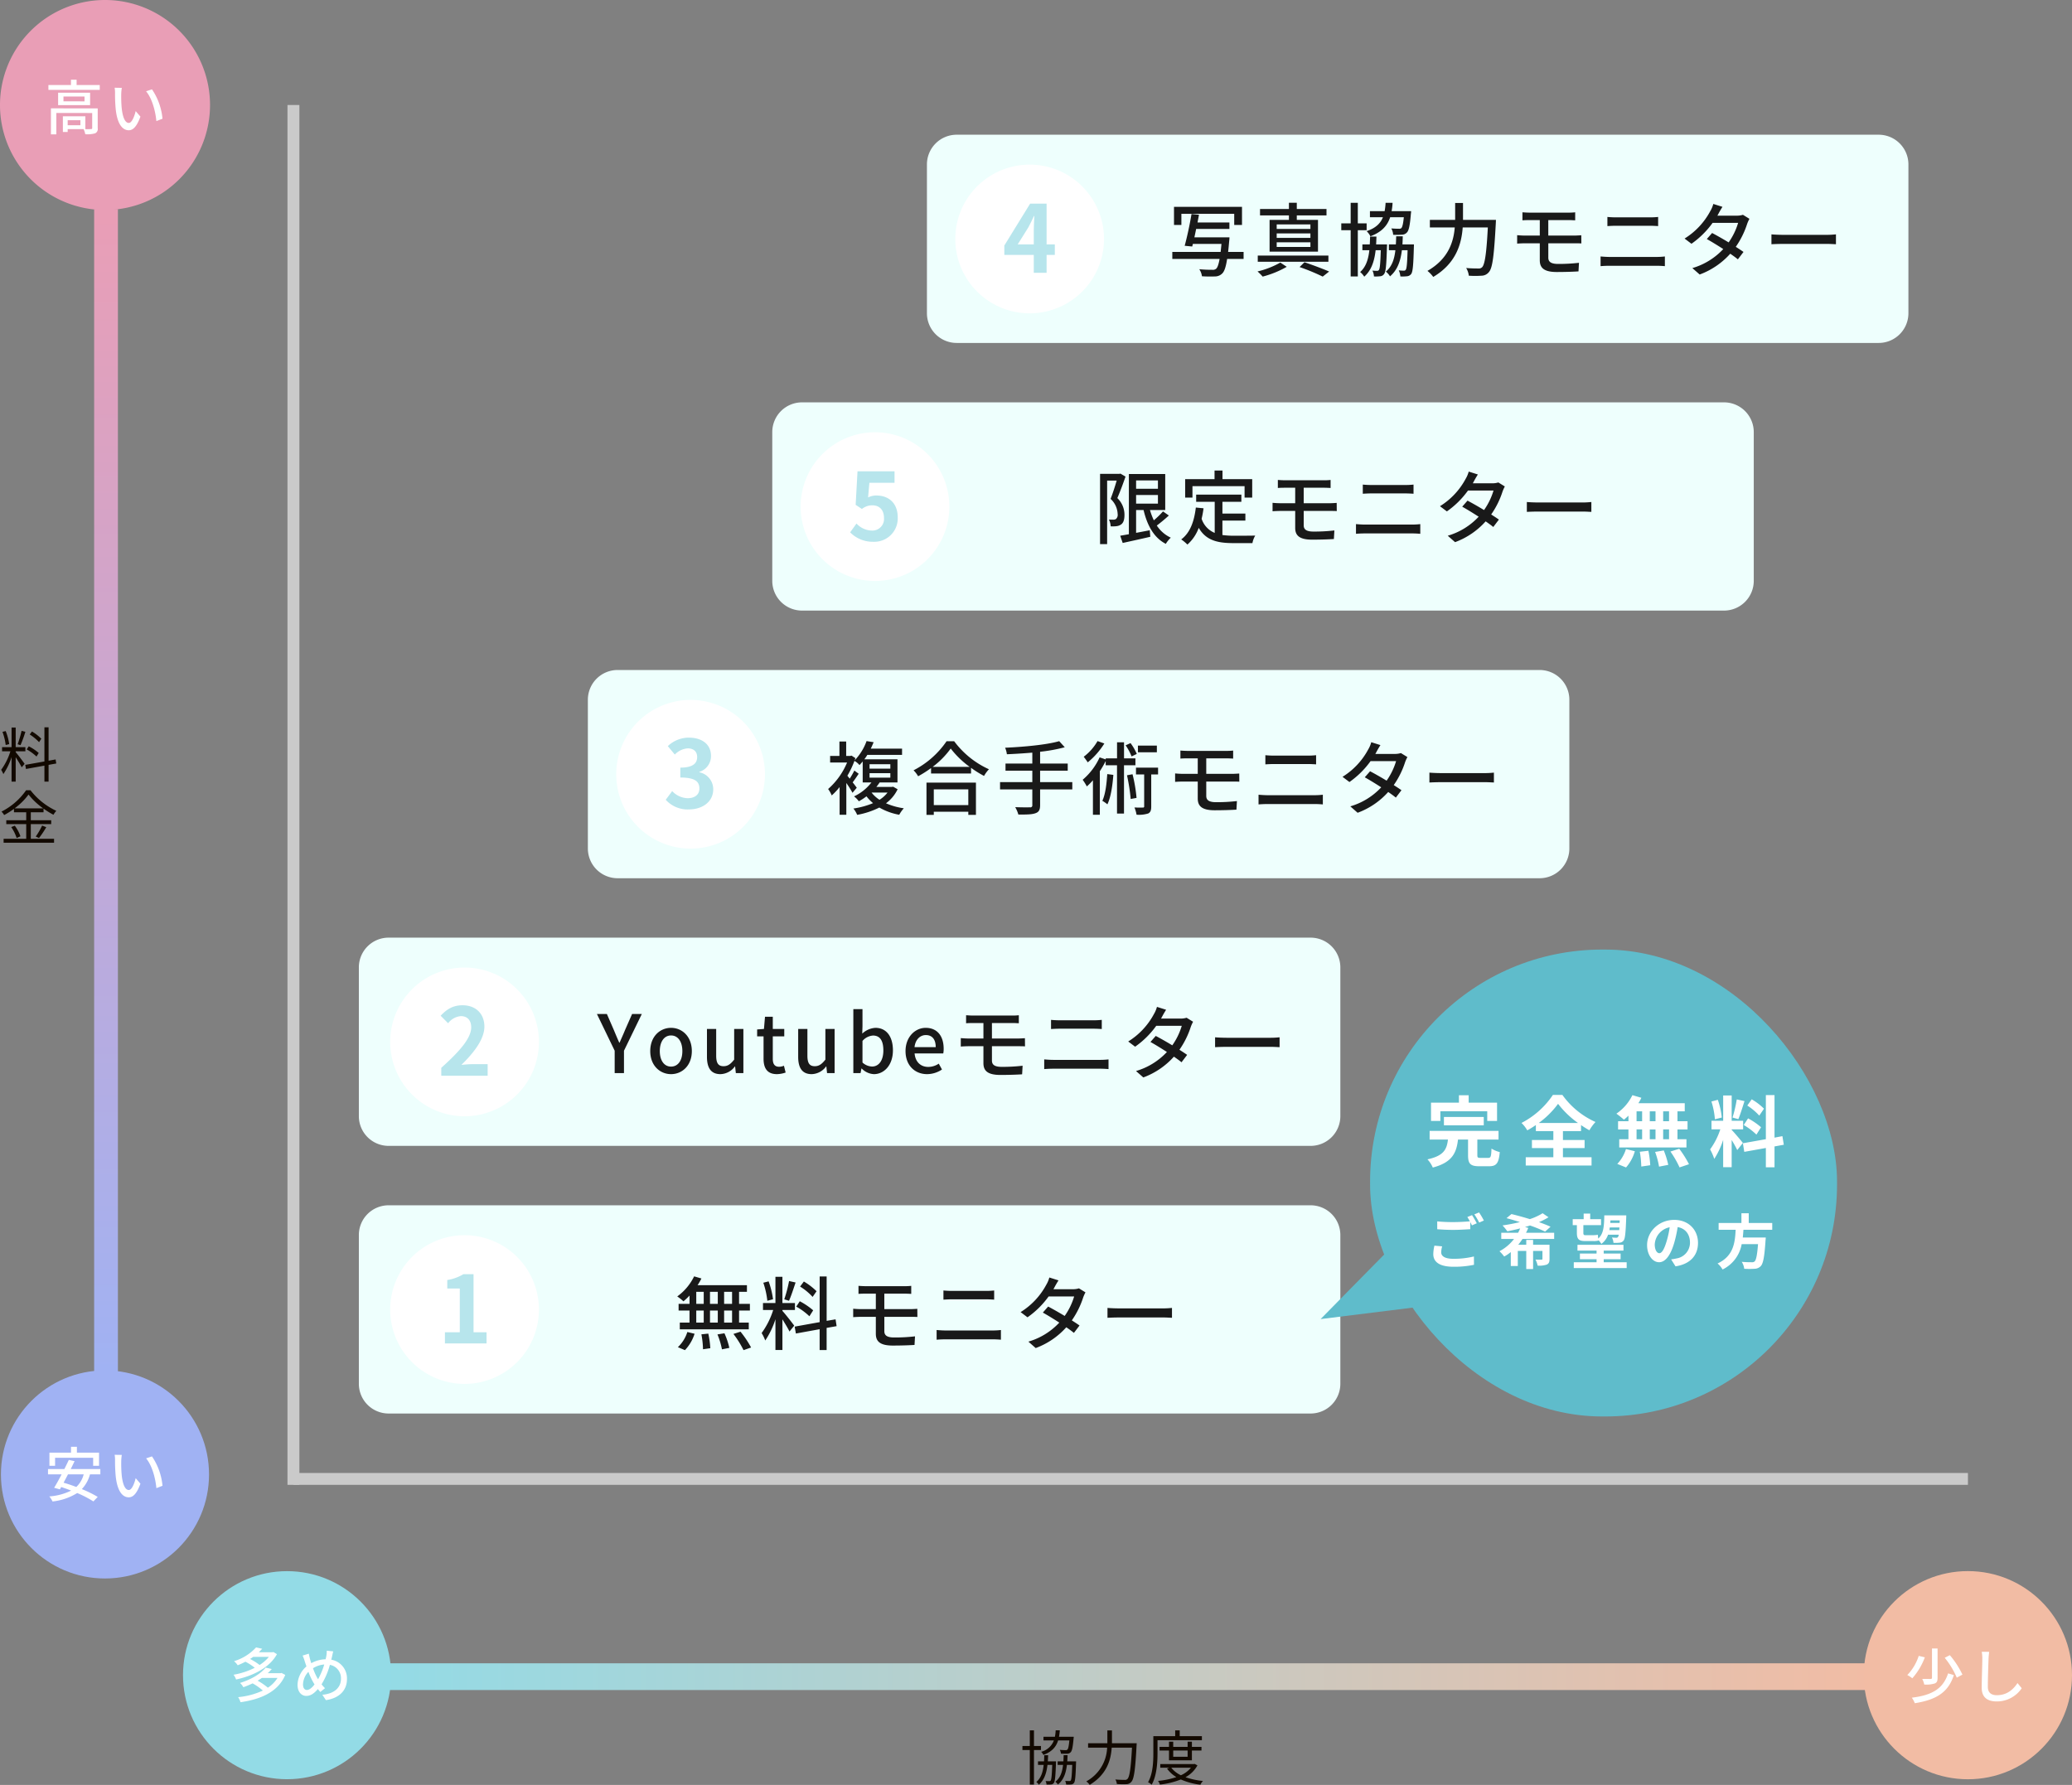
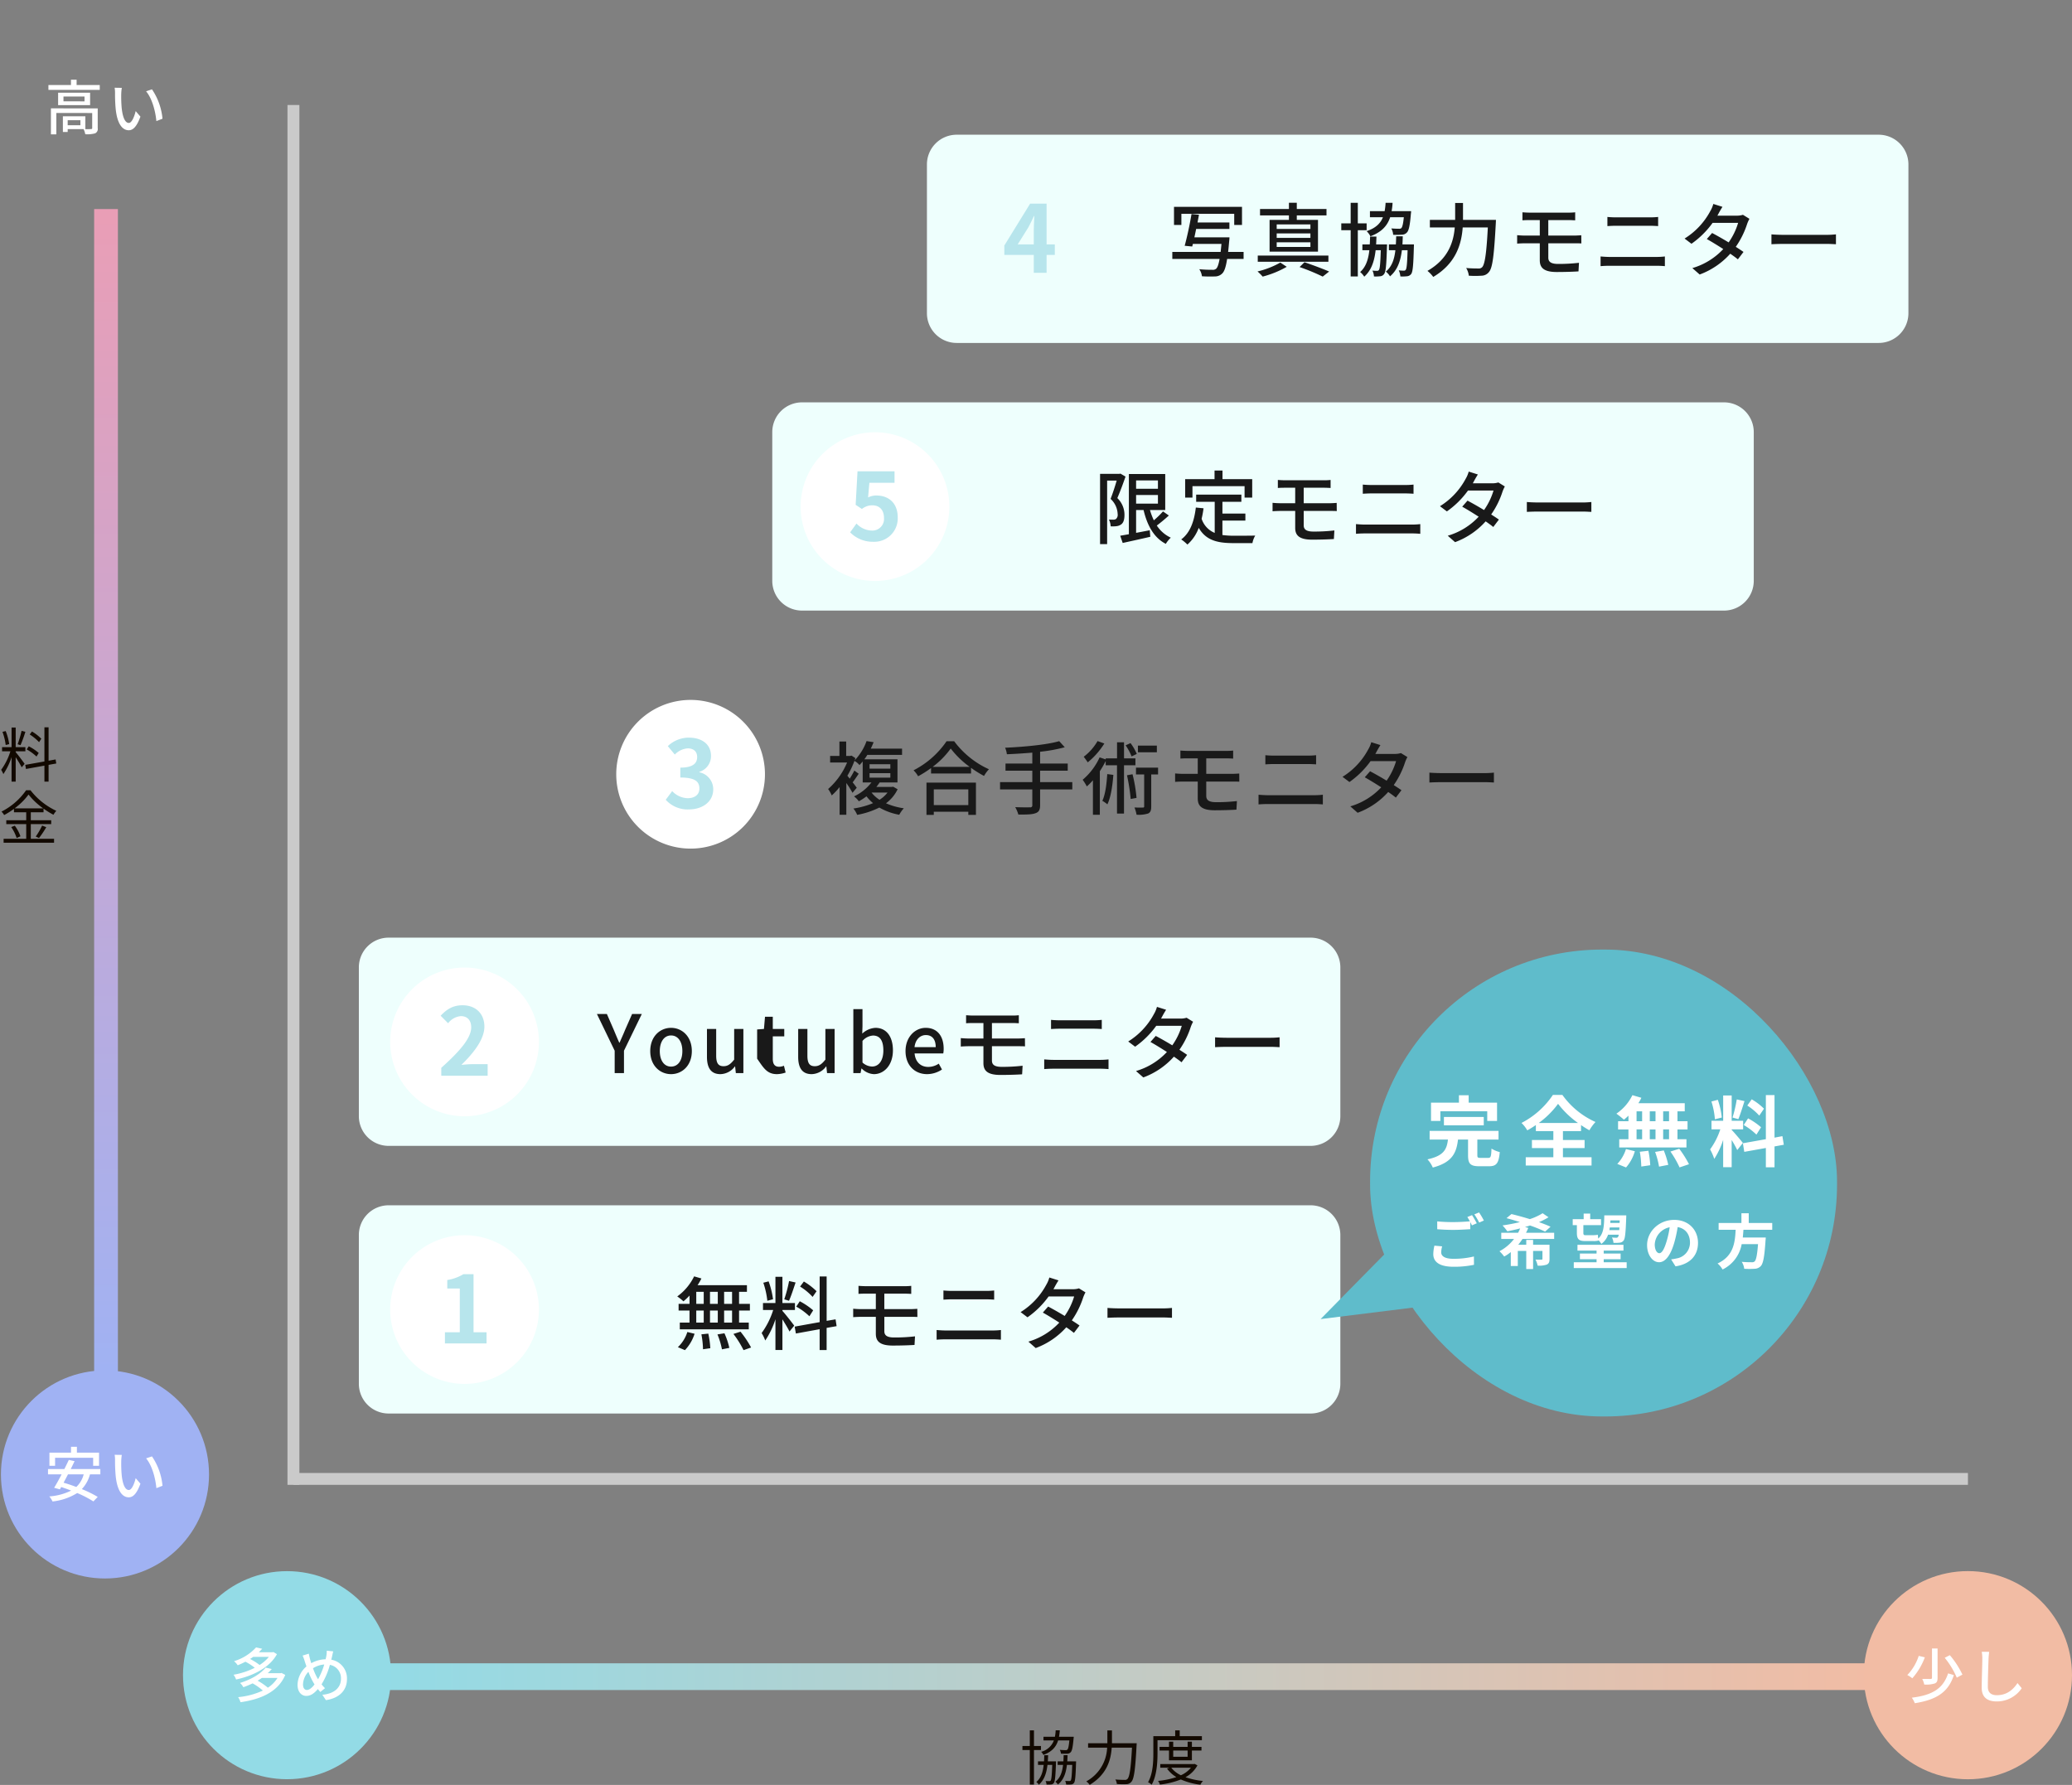
<svg xmlns="http://www.w3.org/2000/svg" id="sec01_chart.svg" width="696.656" height="600.22" viewBox="0 0 696.656 600.22">
  <rect x="0" y="0" width="696.656" height="600.22" fill="#808080" stroke="none" />
  <defs>
    <style>
      .cls-1 {
        fill: #cacaca;
      }

      .cls-1, .cls-10, .cls-11, .cls-13, .cls-14, .cls-2, .cls-3, .cls-5, .cls-6, .cls-9 {
        fill-rule: evenodd;
      }

      .cls-2 {
        fill: url(#linear-gradient);
      }

      .cls-3 {
        fill: #e99eb6;
      }

      .cls-4 {
        fill: #a0b2f3;
      }

      .cls-5 {
        fill: #fff;
      }

      .cls-6 {
        fill: url(#linear-gradient-2);
      }

      .cls-7 {
        fill: #f2bca4;
      }

      .cls-8 {
        fill: #93dbe6;
      }

      .cls-9 {
        fill: #eefffd;
      }

      .cls-10 {
        fill: #b7e5ec;
      }

      .cls-11 {
        fill: #191919;
      }

      .cls-12, .cls-13 {
        fill: #5fbccb;
      }

      .cls-14 {
        fill: #120900;
      }
    </style>
    <linearGradient id="linear-gradient" x1="64" y1="3144" x2="64" y2="2753" gradientUnits="userSpaceOnUse">
      <stop offset="0" stop-color="#a0b2f3" />
      <stop offset="0.994" stop-color="#e99eb6" />
      <stop offset="1" stop-color="#e99eb6" />
    </linearGradient>
    <linearGradient id="linear-gradient-2" x1="155.969" y1="3246.5" x2="663.969" y2="3246.5" gradientUnits="userSpaceOnUse">
      <stop offset="0" stop-color="#93dbe6" />
      <stop offset="0.994" stop-color="#f2bca4" />
      <stop offset="1" stop-color="#e99eb6" />
    </linearGradient>
  </defs>
  <path id="長方形_10" data-name="長方形 10" class="cls-1" d="M125,2718h4.009v464H125V2718Z" transform="translate(-28.344 -2682.69)" />
  <path id="長方形_10-2" data-name="長方形 10" class="cls-1" d="M690.011,3178.01v3.98h-563v-3.98h563Z" transform="translate(-28.344 -2682.69)" />
  <path id="長方形_9" data-name="長方形 9" class="cls-2" d="M60,2752.99h7.988V3144H60V2752.99Z" transform="translate(-28.344 -2682.69)" />
-   <path id="楕円形_4" data-name="楕円形 4" class="cls-3" d="M63.648,2682.69A35.31,35.31,0,1,1,28.342,2718,35.309,35.309,0,0,1,63.648,2682.69Z" transform="translate(-28.344 -2682.69)" />
  <circle id="楕円形_4_のコピー" data-name="楕円形 4 のコピー" class="cls-4" cx="35.297" cy="495.81" r="34.984" />
  <path id="高い" class="cls-5" d="M55.382,2724.81H51.1v-1.7h4.279v1.7Zm5.819-5.68H45.465v8.74h1.82v-7.18H59.341v5.06c0,0.26-.1.34-0.42,0.34a16.5,16.5,0,0,1-1.88.02v-4.32H49.484v5.28H51.1v-0.96h5.339a6.715,6.715,0,0,1,.58,1.72,9.965,9.965,0,0,0,3.3-.3,1.6,1.6,0,0,0,.88-1.76v-6.64Zm-4.439-2.36H49.684v-1.62h7.078v1.62Zm-8.878-2.9v4.18H58.642v-4.18H47.884Zm6.218-2.58v-1.79H52.2v1.79H44.625v1.62H61.881v-1.62H54.1Zm15.2,0.94-2.419-.04a9.959,9.959,0,0,1,.14,1.86,52.605,52.605,0,0,0,.22,5.3c0.54,5.22,2.379,7.14,4.379,7.14,1.46,0,2.679-1.18,3.939-4.58l-1.6-1.86c-0.44,1.82-1.3,3.98-2.3,3.98-1.32,0-2.12-2.08-2.419-5.2a44.01,44.01,0,0,1-.14-4.46A16.1,16.1,0,0,1,69.3,2712.23Zm10.138,0.5-1.98.66c2,2.36,3.139,6.62,3.459,10.02l2.06-.8A20.965,20.965,0,0,0,79.442,2712.73Z" transform="translate(-28.344 -2682.69)" />
  <path id="安い" class="cls-5" d="M46.864,3172.89h12.8v2.7h1.98v-4.42H54.2v-1.97h-1.98v1.97H44.965v4.42h1.9v-2.7Zm9.618,5.58A8.872,8.872,0,0,1,54,3182.71c-1.46-.56-2.919-1.04-4.279-1.44,0.48-.88.98-1.82,1.48-2.8h5.279Zm5.6,0v-1.78H52.123c0.46-.92.9-1.82,1.3-2.66l-1.94-.42c-0.44.94-.96,2-1.5,3.08h-5.5v1.78h4.579c-0.88,1.68-1.78,3.32-2.519,4.52l1.94,0.52,0.44-.78c1.08,0.36,2.219.76,3.339,1.2a19.838,19.838,0,0,1-7.338,1.96,7.559,7.559,0,0,1,1.08,1.7,19.7,19.7,0,0,0,8.3-2.84,36.25,36.25,0,0,1,5.439,2.82l1.46-1.52a38.056,38.056,0,0,0-5.339-2.62,11.749,11.749,0,0,0,2.739-4.96h3.479Zm7.223-6.54-2.419-.04a9.959,9.959,0,0,1,.14,1.86,52.605,52.605,0,0,0,.22,5.3c0.54,5.22,2.379,7.14,4.379,7.14,1.46,0,2.679-1.18,3.939-4.58l-1.6-1.86c-0.44,1.82-1.3,3.98-2.3,3.98-1.32,0-2.12-2.08-2.419-5.2a44.01,44.01,0,0,1-.14-4.46A16.1,16.1,0,0,1,69.3,3171.93Zm10.138,0.5-1.98.66c2,2.36,3.139,6.62,3.459,10.02l2.06-.8A20.965,20.965,0,0,0,79.442,3172.43Z" transform="translate(-28.344 -2682.69)" />
  <path id="長方形_9_のコピー" data-name="長方形 9 のコピー" class="cls-6" d="M663.984,3242v8.99h-508V3242h508Z" transform="translate(-28.344 -2682.69)" />
  <circle id="楕円形_4_のコピー_2" data-name="楕円形 4 のコピー 2" class="cls-7" cx="661.656" cy="563.31" r="35" />
  <circle id="楕円形_4_のコピー_3" data-name="楕円形 4 のコピー 3" class="cls-8" cx="96.516" cy="563.31" r="34.984" />
  <path id="多め" class="cls-5" d="M118.742,3239.85a12.939,12.939,0,0,1-3.119,2.72,18.937,18.937,0,0,0-3.2-2.02c0.36-.22.719-0.46,1.039-0.7h5.279Zm1.52-1.64-0.3.08h-4.6c0.4-.38.78-0.78,1.14-1.17l-2.06-.46a16.411,16.411,0,0,1-7.418,4.63,5.84,5.84,0,0,1,1.24,1.38c0.939-.38,1.8-0.78,2.6-1.2a18.906,18.906,0,0,1,3.139,2.04,25.558,25.558,0,0,1-7.138,2.34,5.877,5.877,0,0,1,.86,1.6c5.438-1.16,11.2-3.84,13.736-8.52Zm1.379,8.72a10.545,10.545,0,0,1-3.239,3.28,19.842,19.842,0,0,0-3.439-2.36c0.5-.3.96-0.6,1.42-0.92h5.258Zm1.38-1.68-0.32.08h-4.339a17.815,17.815,0,0,0,1.36-1.4l-2.06-.48c-1.539,1.9-4.479,3.88-8.618,5.16a5.489,5.489,0,0,1,1.12,1.44,32.438,32.438,0,0,0,3.119-1.3,20.1,20.1,0,0,1,3.44,2.42,25.233,25.233,0,0,1-8.318,2.22,5.51,5.51,0,0,1,.8,1.7c6.619-.94,12.6-3.36,15.057-9.18Zm12.082,1.82a20.065,20.065,0,0,1-1.519-3.4,8.083,8.083,0,0,1,3.779-1.26,24.485,24.485,0,0,1-2.08,4.96Zm-1,2.04c-0.82,1.06-1.72,1.86-2.58,1.86-0.82,0-1.3-.72-1.3-1.88a6.412,6.412,0,0,1,1.82-4.22,22.732,22.732,0,0,0,1.82,3.86Zm4.1-11.34a9.635,9.635,0,0,1-.12,1.68c-0.06.38-.16,0.78-0.26,1.2a10.283,10.283,0,0,0-4.819,1.32c-0.16-.48-0.3-0.96-0.42-1.38-0.14-.58-0.3-1.24-0.42-1.82l-2.079.64a12.338,12.338,0,0,1,.719,1.92c0.18,0.56.36,1.14,0.58,1.72a8.464,8.464,0,0,0-3,6.18c0,2.44,1.36,3.74,2.939,3.74,1.46,0,2.64-.84,3.9-2.3,0.26,0.34.54,0.66,0.82,0.98l1.58-1.28a10.508,10.508,0,0,1-1.16-1.3,24.961,24.961,0,0,0,2.8-6.54,4.545,4.545,0,0,1,3.719,4.7c0,2.8-2.039,4.98-6.258,5.36l1.2,1.8c4.179-.6,7.078-3.02,7.078-7.08a6.37,6.37,0,0,0-5.279-6.52c0.1-.36.18-0.72,0.26-1.06,0.1-.44.26-1.24,0.4-1.74Z" transform="translate(-28.344 -2682.69)" />
  <path id="少し" class="cls-5" d="M677.923,3237.02v9.83c0,0.32-.12.4-0.48,0.42-0.34,0-1.559,0-2.8-.02a7.454,7.454,0,0,1,.68,1.9,9.92,9.92,0,0,0,3.519-.36c0.74-.3.96-0.82,0.96-1.9v-9.87h-1.88Zm4.279,3.13a27.641,27.641,0,0,1,4.059,6.68l1.9-1.02a29.159,29.159,0,0,0-4.239-6.54Zm1.14,5.24c-1.68,5.18-5.379,7.34-12.2,8.18a7.6,7.6,0,0,1,1,1.86c7.238-1.16,11.257-3.64,13.136-9.46Zm-9.878-5.88a16.516,16.516,0,0,1-3.839,6.44,9.347,9.347,0,0,1,1.68,1.1,22.2,22.2,0,0,0,4.219-7.06Zm21.18-1.38a11.382,11.382,0,0,1,.2,2.28c0,1.92-.2,7.02-0.2,9.84,0,3.28,2.02,4.58,5.039,4.58a10.08,10.08,0,0,0,8.418-4.44l-1.42-1.74c-1.419,2.12-3.479,4.08-6.958,4.08-1.7,0-3.019-.72-3.019-2.8,0-2.76.16-7.32,0.24-9.52a22.136,22.136,0,0,1,.22-2.26Z" transform="translate(-28.344 -2682.69)" />
  <path id="長方形_11_のコピー" data-name="長方形 11 のコピー" class="cls-9" d="M159,3087.99H469a10,10,0,0,1,10,10v50.02a10,10,0,0,1-10,10H159a10,10,0,0,1-10-10v-50.02A10,10,0,0,1,159,3087.99Z" transform="translate(-28.344 -2682.69)" />
  <path id="長方形_8_のコピー_5" data-name="長方形 8 のコピー 5" class="cls-5" d="M184.54,3098.05a25,25,0,1,1-25,25A25,25,0,0,1,184.54,3098.05Z" transform="translate(-28.344 -2682.69)" />
  <path id="_1" data-name="1" class="cls-10" d="M177.941,3134.43h13.988v-3.74H187.56v-19.52h-3.426a15.124,15.124,0,0,1-5.407,1.95v2.86h4.212v14.71h-5v3.74Z" transform="translate(-28.344 -2682.69)" />
  <path id="無料モニター" class="cls-11" d="M274.482,3121.13H271.81v-4.05h2.672v4.05Zm0,6.31H271.81v-4.05h2.672v4.05Zm-12.038-4.05h2.51v4.05h-2.51v-4.05Zm7.234,0v4.05h-2.619v-4.05h2.619Zm-2.619-2.26v-4.05h2.619v4.05h-2.619Zm-4.615-4.05h2.51v4.05h-2.51v-4.05Zm-2.268,4.05h-3.671v2.26h3.671v4.05H256.91v2.27H280.1v-2.27h-3.266v-4.05h3.644v-2.26h-3.644v-4.05h2.645v-2.22h-16.6a19.1,19.1,0,0,0,1.3-2.26l-2.456-.71a18.061,18.061,0,0,1-5.669,6.75,16.8,16.8,0,0,1,2.079,1.65,24.382,24.382,0,0,0,2.051-1.94v2.78Zm-1.538,15.57a14.18,14.18,0,0,0,3.239-5.51l-2.43-.59a12.065,12.065,0,0,1-3.185,5.1Zm5.533-5.32a29.8,29.8,0,0,1,.54,5.02l2.456-.35a30,30,0,0,0-.674-4.91Zm5.4,0.03a26.413,26.413,0,0,1,1.511,5.02l2.484-.49a25.126,25.126,0,0,0-1.647-4.91Zm5.371-.16a33.672,33.672,0,0,1,3.4,5.45l2.538-.89a33.83,33.83,0,0,0-3.563-5.32Zm27.945-14.36a21.806,21.806,0,0,0-4.264-3.27l-1.269,1.7a19.581,19.581,0,0,1,4.211,3.48Zm-1.133,6.42a23.748,23.748,0,0,0-4.508-3.05l-1.188,1.81a20.585,20.585,0,0,1,4.427,3.24Zm-8.1-9.85a47.2,47.2,0,0,1-1.62,6.15l1.593,0.49c0.7-1.54,1.511-4.05,2.213-6.15Zm-5.4,6.13a27.9,27.9,0,0,0-1.484-6.02l-1.782.46a27.791,27.791,0,0,1,1.35,6.07Zm3.158,3.61h4.211v-2.34h-4.211v-8.83h-2.348v8.83h-4.184v2.34h3.428a26.56,26.56,0,0,1-3.887,7.75,13.542,13.542,0,0,1,1.215,2.51,27.989,27.989,0,0,0,3.428-7.15v10.34h2.348v-10.31c0.891,1.43,1.917,3.13,2.376,4.1l1.592-1.97c-0.566-.81-3.158-4.11-3.968-4.97v-0.3Zm18.221,5.43-0.351-2.29-3,.51v-14.93h-2.349v15.36l-8.4,1.51,0.405,2.32,7.99-1.45v7.01h2.349v-7.45Zm16.041-3.13h8.746c0.593,0,1.673,0,2.375.05l-0.027-2.75c-0.648.05-1.835,0.11-2.4,0.11h-8.692v-5.21H332.4c0.972,0,1.647.05,2.322,0.08v-2.7a19.308,19.308,0,0,1-2.322.11H319.5c-0.945,0-1.755-.06-2.511-0.11v2.7c0.756-.06,1.566-0.08,2.511-0.08h3.32v5.21h-4.886c-0.783,0-1.97-.06-2.726-0.14v2.84c0.783-.06,2-0.11,2.726-0.11h4.886v5.69c0,2.43,1.241,3.97,5.695,3.97,2.565,0,5.345-.08,7.315-0.21l0.162-2.89a58.254,58.254,0,0,1-7.018.38c-2.348,0-3.293-.68-3.293-2.11v-4.83Zm17.58,7.69c0.945-.08,2.051-0.13,3.05-0.13h15.872c0.756,0,1.808.05,2.7,0.13v-3.26a24.429,24.429,0,0,1-2.7.16H346.306c-1,0-2.078-.08-3.05-0.16v3.26Zm2.294-13.47c0.864-.05,1.917-0.11,2.889-0.11H359.8c0.917,0,2.051.06,2.807,0.11v-3.08a25.032,25.032,0,0,1-2.807.14H348.412c-0.891,0-1.971-.05-2.862-0.14v3.08Zm45.572-3.8a6.56,6.56,0,0,1-2.025.29h-6.559l0.324-.59c0.27-.54.864-1.57,1.377-2.38l-3.078-.97a9.55,9.55,0,0,1-1.025,2.43,24.341,24.341,0,0,1-8.638,9.21l2.321,1.75a29.671,29.671,0,0,0,7.1-7.02H389.5a22.379,22.379,0,0,1-3.185,6.56c-1.97-1.19-4.049-2.37-5.56-3.16l-1.782,2.03c1.458,0.81,3.536,2.08,5.534,3.37a23.015,23.015,0,0,1-10.393,6.4l2.457,2.16a25.714,25.714,0,0,0,10.284-6.99c1.026,0.7,1.916,1.35,2.564,1.89l1.89-2.49c-0.675-.48-1.593-1.08-2.592-1.72a28.974,28.974,0,0,0,3.833-7.75,12.987,12.987,0,0,1,.756-1.67Zm9.59,9.9c0.891-.05,2.483-0.11,4-0.11h14.684c1.188,0,2.4.09,3,.11v-3.32c-0.648.06-1.7,0.16-3.023,0.16H404.707c-1.458,0-3.131-.08-4-0.16v3.32Z" transform="translate(-28.344 -2682.69)" />
  <rect id="長方形_21" data-name="長方形 21" class="cls-12" x="460.656" y="319.31" width="157" height="157" rx="78" ry="78" />
  <path id="三角形_2" data-name="三角形 2" class="cls-13" d="M493.84,3104.44L520,3120.33l-47.634,5.92Z" transform="translate(-28.344 -2682.69)" />
  <path id="完全無料_ご希望の方" data-name="完全無料 ご希望の方" class="cls-5" d="M512.632,3056.37h15.756v3.25h3.3v-6.14h-9.543v-2.49h-3.276v2.49h-9.386v6.14h3.146v-3.25Zm14.586,4.73v-2.81h-13.39v2.81h13.39Zm-1.066,10.95c-0.936,0-1.092-.11-1.092-0.94v-5.22h7.125v-2.92H509.018v2.92h6.162c-0.39,3.22-1.326,5.46-6.89,6.65a9.672,9.672,0,0,1,1.794,2.76c6.526-1.72,7.956-4.94,8.476-9.41h3.38v5.27c0,2.81.728,3.7,3.744,3.7h3.328c2.471,0,3.251-.99,3.589-4.76a9.861,9.861,0,0,1-2.783-1.17c-0.1,2.68-.234,3.12-1.092,3.12h-2.574Zm19.552-11.73a29.825,29.825,0,0,0,6.5-6.45,31.1,31.1,0,0,0,6.708,6.45H545.7Zm8.138,8.43h7.28v-2.71h-7.28v-2.99h6.084v-2.03c0.936,0.65,1.873,1.23,2.809,1.75a15.118,15.118,0,0,1,2.054-2.79,27.394,27.394,0,0,1-11.129-9.1h-3.2a28.354,28.354,0,0,1-10.556,9.42,11.349,11.349,0,0,1,1.95,2.49,31.823,31.823,0,0,0,2.886-1.79v2.05h5.876v2.99h-7.2v2.71h7.2v3.09h-9.282v2.78h22.127v-2.78h-9.621v-3.09Zm35.672-9.03h-1.976v-3.32h1.976v3.32Zm0,6.06h-1.976v-3.3h1.976v3.3Zm-10.92-3.3h1.872v3.3h-1.872v-3.3Zm6.37,0v3.3H583.04v-3.3h1.924Zm-1.924-2.76v-3.32h1.924v3.32H583.04Zm-4.446-3.32h1.872v3.32h-1.872v-3.32Zm-2.73,3.32H572.38v2.76h3.484v3.3H572.77v2.76h22.6v-2.76h-3.017v-3.3h3.381v-2.76h-3.381v-3.32h2.445v-2.73h-15.6a13.847,13.847,0,0,0,1.014-1.83l-3.016-.88a15.992,15.992,0,0,1-5.382,6.22,28.946,28.946,0,0,1,2.522,2.02,16.859,16.859,0,0,0,1.534-1.35v1.87Zm-0.806,15.55a14.185,14.185,0,0,0,2.964-5.46l-2.99-.73a12.89,12.89,0,0,1-2.912,5Zm4.628-5.28a33.078,33.078,0,0,1,.494,4.97l3.016-.44a33.574,33.574,0,0,0-.624-4.86Zm5.148,0.06a27.529,27.529,0,0,1,1.326,4.94l3.094-.6a29.01,29.01,0,0,0-1.508-4.84Zm5.148-.13a33.227,33.227,0,0,1,3.068,5.33l3.173-1.07a35.4,35.4,0,0,0-3.277-5.2Zm31.46-14.41a19.68,19.68,0,0,0-4.134-3.15l-1.482,2.09a20.636,20.636,0,0,1,4.03,3.38ZM614.63,3061a22.027,22.027,0,0,1,4.264,3.22l1.56-2.47a23.023,23.023,0,0,0-4.368-2.99Zm-2.34-8.61a44.376,44.376,0,0,1-1.43,6.09l1.95,0.54c0.65-1.51,1.4-3.98,2.08-6.06Zm-5.044,6.09a26,26,0,0,0-1.326-5.96l-2.158.57a25.907,25.907,0,0,1,1.17,5.98Zm7.1,8.55c-0.546-.73-3.016-3.64-3.77-4.39v-0.19h3.848v-2.88h-3.848v-8.51h-2.86v8.51h-3.926v2.88h2.964a24.109,24.109,0,0,1-3.432,6.74,18.326,18.326,0,0,1,1.4,3.2,26.681,26.681,0,0,0,2.99-6.4v9.18h2.86v-9.13a35.449,35.449,0,0,1,1.872,3.38Zm13.755,0.6-0.468-2.89-2.653.5v-14.31h-2.912v14.83l-7.722,1.37,0.468,2.89,7.254-1.3v6.5h2.912v-7.02Zm-117.471,33.93a13.224,13.224,0,0,0-.38,2.86c0,2.72,2.261,4.24,6.8,4.24a31.6,31.6,0,0,0,6.881-.66l-0.02-2.8a28.1,28.1,0,0,1-6.961.78c-2.861,0-4.041-.92-4.041-2.18a8.15,8.15,0,0,1,.32-2Zm11.063-9.62a15.22,15.22,0,0,1,.86,1.44c-1.52.14-3.7,0.26-5.6,0.26a51.235,51.235,0,0,1-5.381-.24v2.64c1.6,0.12,3.32.22,5.4,0.22,1.88,0,4.341-.14,5.721-0.24v-2.38c0.2,0.4.4,0.78,0.56,1.1l1.62-.7c-0.38-.74-1.1-2-1.6-2.74Zm2.36-.9a21.325,21.325,0,0,1,1.621,2.76l1.58-.68a22.077,22.077,0,0,0-1.62-2.72Zm26.841,8.26v-2.08H541.43a17,17,0,0,0,.76-1.62l-1.1-.3c0.58-.16,1.14-0.34,1.68-0.52a51.452,51.452,0,0,1,5.081,2.06l1.82-1.64c-1.06-.5-2.4-1.02-3.88-1.54a25.13,25.13,0,0,0,3.2-1.64l-1.98-1.36a19.186,19.186,0,0,1-4.3,1.98c-2.141-.66-4.341-1.26-6.181-1.7l-1.661,1.38c1.4,0.36,2.941.82,4.5,1.32a58.935,58.935,0,0,1-5.841,1.12,16.693,16.693,0,0,1,1.62,1.98c1.381-.28,2.841-0.58,4.3-0.98a11.934,11.934,0,0,1-.68,1.46h-5.661v2.08h4.3a14.924,14.924,0,0,1-4.9,4.14,13.089,13.089,0,0,1,1.58,1.78,12.771,12.771,0,0,0,2.221-1.5v4.7h2.36v-5.08h2.841v6.1h2.3v-6.1h3.141v2.64c0,0.22-.1.3-0.36,0.3s-1.18,0-1.981-.04a7.555,7.555,0,0,1,.721,2.04,8.143,8.143,0,0,0,3.06-.34c0.74-.34.94-0.88,0.94-1.94v-4.74H543.81v-1.64h-2.3v1.64h-2.7a22.383,22.383,0,0,0,1.44-1.96h10.643Zm22.039-6.24-0.04.86h-3.14c0.02-.28.04-0.56,0.06-0.86h3.12Zm-3.481,3.28c0.06-.3.1-0.6,0.14-0.9h3.241q-0.03.48-.06,0.9H569.45Zm-10.922.88c0,2.08.58,2.8,2.781,2.8h2.7a6.43,6.43,0,0,0,1.781-.16l-0.02-.16a5.911,5.911,0,0,1,.98,1.28,6.372,6.372,0,0,0,2.26-3.1h3.581a1.67,1.67,0,0,1-.24.78,0.642,0.642,0,0,1-.56.24c-0.3,0-.84-0.02-1.48-0.08a4.533,4.533,0,0,1,.52,1.8,12.977,12.977,0,0,0,2.08-.06,1.837,1.837,0,0,0,1.34-.74c0.481-.64.681-2.52,0.861-7.6,0.02-.24.02-0.84,0.02-0.84H567.75c-0.08,3.58-.2,6.18-2.04,7.8-0.06-.44-0.1-0.92-0.14-1.28a7.894,7.894,0,0,1-1.621.14h-2.62c-0.5,0-.62-0.22-0.62-0.78v-2.6h5.941v-2h-3.641v-1.88h-2.2v1.88h-3.681v2h1.4v2.56Zm9.022,9.92v-1.02h5.681v-1.9H567.55v-1h6.641v-1.94H558.728v1.94h6.422v1h-5.6v1.9h5.6v1.02h-7.662v1.96h17.784v-1.96H567.55Zm18.7-3.04c-0.74,0-1.541-.98-1.541-2.98a6.211,6.211,0,0,1,5.022-5.74,31.791,31.791,0,0,1-1.061,4.8C587.869,3102.86,587.069,3104.1,586.249,3104.1Zm5.441,4.42c5-.76,7.562-3.72,7.562-7.88,0-4.32-3.1-7.74-8-7.74-5.141,0-9.122,3.92-9.122,8.48,0,3.34,1.86,5.76,4.041,5.76,2.16,0,3.881-2.44,5.061-6.44a43.042,43.042,0,0,0,1.18-5.38c2.661,0.46,4.141,2.5,4.141,5.24a5.362,5.362,0,0,1-4.5,5.3c-0.52.12-1.08,0.22-1.84,0.32Zm32.522-12.3v-2.28h-7.9v-3.26h-2.46v3.26h-7.662v2.28h5.721c-0.22,4.28-.68,8.84-6.081,11.34a7.6,7.6,0,0,1,1.68,2.02,11.743,11.743,0,0,0,6.422-8.52h5.5c-0.28,3.64-.64,5.38-1.161,5.82a1.284,1.284,0,0,1-.96.26c-0.58,0-1.98,0-3.36-.14a5.535,5.535,0,0,1,.84,2.34,27.394,27.394,0,0,0,3.42,0,2.953,2.953,0,0,0,2.161-.92c0.8-.88,1.22-3.12,1.58-8.56a9.73,9.73,0,0,0,.08-1.04H614.31c0.1-.86.16-1.74,0.22-2.6h9.682Z" transform="translate(-28.344 -2682.69)" />
  <path id="長方形_11" data-name="長方形 11" class="cls-9" d="M159,2997.99H469a10,10,0,0,1,10,10v50.02a10,10,0,0,1-10,10H159a10,10,0,0,1-10-10v-50.02A10,10,0,0,1,159,2997.99Z" transform="translate(-28.344 -2682.69)" />
  <path id="長方形_8" data-name="長方形 8" class="cls-5" d="M184.54,3008.05a25,25,0,1,1-25,25A25,25,0,0,1,184.54,3008.05Z" transform="translate(-28.344 -2682.69)" />
  <path id="_2" data-name="2" class="cls-10" d="M176.715,3044.43h15.591v-3.9h-5.06c-1.069,0-2.609.13-3.772,0.25,4.243-4.14,7.732-8.67,7.732-12.88,0-4.34-2.923-7.17-7.324-7.17-3.174,0-5.249,1.26-7.387,3.52l2.515,2.52a6.023,6.023,0,0,1,4.275-2.39c2.2,0,3.489,1.41,3.489,3.77,0,3.58-3.74,7.95-10.059,13.61v2.67Z" transform="translate(-28.344 -2682.69)" />
-   <path id="Youtubeモニター" class="cls-11" d="M235.01,3043.54h3.131v-7.53l5.993-12.34h-3.266l-2.322,5.27c-0.594,1.48-1.241,2.86-1.889,4.37h-0.108c-0.675-1.51-1.242-2.89-1.863-4.37l-2.294-5.27h-3.347l5.965,12.34v7.53Zm18.954,0.35c3.671,0,6.991-2.83,6.991-7.75,0-4.96-3.32-7.82-6.991-7.82s-6.992,2.86-6.992,7.82C246.972,3041.06,250.293,3043.89,253.964,3043.89Zm0-2.54c-2.322,0-3.779-2.07-3.779-5.21s1.457-5.26,3.779-5.26c2.348,0,3.806,2.11,3.806,5.26S256.312,3041.35,253.964,3041.35Zm16.605,2.54a6.212,6.212,0,0,0,4.859-2.59h0.081l0.243,2.24h2.537v-14.85h-3.1v10.32c-1.242,1.56-2.187,2.21-3.563,2.21-1.755,0-2.484-1-2.484-3.56v-8.97h-3.1v9.34C266.034,3041.81,267.411,3043.89,270.569,3043.89Zm19.008,0a9.495,9.495,0,0,0,2.915-.54l-0.567-2.29a4.405,4.405,0,0,1-1.592.35c-1.539,0-2.16-.92-2.16-2.7v-7.53h3.86v-2.49h-3.86v-4.1h-2.618l-0.351,4.1-2.294.17v2.32h2.159v7.5C285.069,3041.81,286.23,3043.89,289.577,3043.89Zm11.664,0a6.212,6.212,0,0,0,4.859-2.59h0.081l0.243,2.24h2.537v-14.85h-3.1v10.32c-1.242,1.56-2.187,2.21-3.563,2.21-1.755,0-2.484-1-2.484-3.56v-8.97h-3.1v9.34C296.706,3041.81,298.083,3043.89,301.241,3043.89Zm20.924,0c3.347,0,6.4-2.91,6.4-8.01,0-4.57-2.133-7.56-5.885-7.56a7.066,7.066,0,0,0-4.427,1.94l0.081-2.54v-5.69h-3.077v21.51h2.43l0.3-1.54h0.081A6.143,6.143,0,0,0,322.165,3043.89Zm-0.594-2.56a4.975,4.975,0,0,1-3.239-1.35v-7.26a5.147,5.147,0,0,1,3.536-1.81c2.484,0,3.482,1.91,3.482,5.02C325.35,3039.41,323.731,3041.33,321.571,3041.33Zm18.468,2.56a9.063,9.063,0,0,0,5.021-1.56l-1.08-1.97a6.309,6.309,0,0,1-3.536,1.1c-2.564,0-4.345-1.7-4.588-4.53h9.636a8.017,8.017,0,0,0,.135-1.57c0-4.21-2.105-7.04-6.046-7.04-3.482,0-6.776,2.99-6.776,7.82C332.805,3041.03,336.018,3043.89,340.039,3043.89Zm-4.21-9.09c0.3-2.62,1.943-4.05,3.806-4.05,2.159,0,3.32,1.48,3.32,4.05h-7.126Zm26.025-.3H370.6c0.594,0,1.673,0,2.375.05l-0.027-2.75c-0.648.05-1.835,0.11-2.4,0.11h-8.692v-5.21h6.721c0.972,0,1.647.05,2.322,0.08v-2.7a19.308,19.308,0,0,1-2.322.11h-12.9c-0.945,0-1.755-.06-2.511-0.11v2.7c0.756-.06,1.566-0.08,2.511-0.08h3.32v5.21h-4.886c-0.783,0-1.97-.06-2.726-0.14v2.84c0.783-.06,2-0.11,2.726-0.11h4.886v5.69c0,2.43,1.242,3.97,5.695,3.97,2.565,0,5.345-.08,7.315-0.21l0.162-2.89a58.242,58.242,0,0,1-7.018.38c-2.348,0-3.293-.68-3.293-2.11v-4.83Zm17.58,7.69c0.945-.08,2.052-0.13,3.05-0.13h15.872c0.756,0,1.809.05,2.7,0.13v-3.26a24.414,24.414,0,0,1-2.7.16H382.484c-1,0-2.078-.08-3.05-0.16v3.26Zm2.295-13.47c0.863-.05,1.916-0.11,2.888-0.11h11.364c0.917,0,2.051.06,2.807,0.11v-3.08a25.032,25.032,0,0,1-2.807.14H384.59c-0.891,0-1.971-.05-2.861-0.14v3.08Zm45.571-3.8a6.558,6.558,0,0,1-2.024.29h-6.56l0.324-.59c0.27-.54.864-1.57,1.377-2.38l-3.077-.97a9.586,9.586,0,0,1-1.026,2.43,24.341,24.341,0,0,1-8.638,9.21l2.322,1.75a29.684,29.684,0,0,0,7.1-7.02h8.583a22.354,22.354,0,0,1-3.185,6.56c-1.97-1.19-4.049-2.37-5.56-3.16l-1.782,2.03c1.458,0.81,3.536,2.08,5.534,3.37a23.017,23.017,0,0,1-10.392,6.4l2.456,2.16a25.707,25.707,0,0,0,10.284-6.99c1.026,0.7,1.917,1.35,2.564,1.89l1.89-2.49c-0.675-.48-1.593-1.08-2.591-1.72a29.034,29.034,0,0,0,3.833-7.75,12.985,12.985,0,0,1,.755-1.67Zm9.59,9.9c0.891-.05,2.483-0.11,4-0.11h14.684c1.188,0,2.4.09,3,.11v-3.32c-0.648.06-1.7,0.16-3.023,0.16H440.885c-1.458,0-3.131-.08-4-0.16v3.32Z" transform="translate(-28.344 -2682.69)" />
-   <path id="長方形_11_のコピー_2" data-name="長方形 11 のコピー 2" class="cls-9" d="M236,2907.99H546a10,10,0,0,1,10,10v50.02a10,10,0,0,1-10,10H236a10,10,0,0,1-10-10v-50.02A10,10,0,0,1,236,2907.99Z" transform="translate(-28.344 -2682.69)" />
+   <path id="Youtubeモニター" class="cls-11" d="M235.01,3043.54h3.131v-7.53l5.993-12.34h-3.266l-2.322,5.27c-0.594,1.48-1.241,2.86-1.889,4.37h-0.108c-0.675-1.51-1.242-2.89-1.863-4.37l-2.294-5.27h-3.347l5.965,12.34v7.53Zm18.954,0.35c3.671,0,6.991-2.83,6.991-7.75,0-4.96-3.32-7.82-6.991-7.82s-6.992,2.86-6.992,7.82C246.972,3041.06,250.293,3043.89,253.964,3043.89Zm0-2.54c-2.322,0-3.779-2.07-3.779-5.21s1.457-5.26,3.779-5.26c2.348,0,3.806,2.11,3.806,5.26S256.312,3041.35,253.964,3041.35Zm16.605,2.54a6.212,6.212,0,0,0,4.859-2.59h0.081l0.243,2.24h2.537v-14.85h-3.1v10.32c-1.242,1.56-2.187,2.21-3.563,2.21-1.755,0-2.484-1-2.484-3.56v-8.97h-3.1v9.34C266.034,3041.81,267.411,3043.89,270.569,3043.89Zm19.008,0a9.495,9.495,0,0,0,2.915-.54l-0.567-2.29a4.405,4.405,0,0,1-1.592.35c-1.539,0-2.16-.92-2.16-2.7v-7.53h3.86v-2.49h-3.86v-4.1h-2.618l-0.351,4.1-2.294.17v2.32v7.5C285.069,3041.81,286.23,3043.89,289.577,3043.89Zm11.664,0a6.212,6.212,0,0,0,4.859-2.59h0.081l0.243,2.24h2.537v-14.85h-3.1v10.32c-1.242,1.56-2.187,2.21-3.563,2.21-1.755,0-2.484-1-2.484-3.56v-8.97h-3.1v9.34C296.706,3041.81,298.083,3043.89,301.241,3043.89Zm20.924,0c3.347,0,6.4-2.91,6.4-8.01,0-4.57-2.133-7.56-5.885-7.56a7.066,7.066,0,0,0-4.427,1.94l0.081-2.54v-5.69h-3.077v21.51h2.43l0.3-1.54h0.081A6.143,6.143,0,0,0,322.165,3043.89Zm-0.594-2.56a4.975,4.975,0,0,1-3.239-1.35v-7.26a5.147,5.147,0,0,1,3.536-1.81c2.484,0,3.482,1.91,3.482,5.02C325.35,3039.41,323.731,3041.33,321.571,3041.33Zm18.468,2.56a9.063,9.063,0,0,0,5.021-1.56l-1.08-1.97a6.309,6.309,0,0,1-3.536,1.1c-2.564,0-4.345-1.7-4.588-4.53h9.636a8.017,8.017,0,0,0,.135-1.57c0-4.21-2.105-7.04-6.046-7.04-3.482,0-6.776,2.99-6.776,7.82C332.805,3041.03,336.018,3043.89,340.039,3043.89Zm-4.21-9.09c0.3-2.62,1.943-4.05,3.806-4.05,2.159,0,3.32,1.48,3.32,4.05h-7.126Zm26.025-.3H370.6c0.594,0,1.673,0,2.375.05l-0.027-2.75c-0.648.05-1.835,0.11-2.4,0.11h-8.692v-5.21h6.721c0.972,0,1.647.05,2.322,0.08v-2.7a19.308,19.308,0,0,1-2.322.11h-12.9c-0.945,0-1.755-.06-2.511-0.11v2.7c0.756-.06,1.566-0.08,2.511-0.08h3.32v5.21h-4.886c-0.783,0-1.97-.06-2.726-0.14v2.84c0.783-.06,2-0.11,2.726-0.11h4.886v5.69c0,2.43,1.242,3.97,5.695,3.97,2.565,0,5.345-.08,7.315-0.21l0.162-2.89a58.242,58.242,0,0,1-7.018.38c-2.348,0-3.293-.68-3.293-2.11v-4.83Zm17.58,7.69c0.945-.08,2.052-0.13,3.05-0.13h15.872c0.756,0,1.809.05,2.7,0.13v-3.26a24.414,24.414,0,0,1-2.7.16H382.484c-1,0-2.078-.08-3.05-0.16v3.26Zm2.295-13.47c0.863-.05,1.916-0.11,2.888-0.11h11.364c0.917,0,2.051.06,2.807,0.11v-3.08a25.032,25.032,0,0,1-2.807.14H384.59c-0.891,0-1.971-.05-2.861-0.14v3.08Zm45.571-3.8a6.558,6.558,0,0,1-2.024.29h-6.56l0.324-.59c0.27-.54.864-1.57,1.377-2.38l-3.077-.97a9.586,9.586,0,0,1-1.026,2.43,24.341,24.341,0,0,1-8.638,9.21l2.322,1.75a29.684,29.684,0,0,0,7.1-7.02h8.583a22.354,22.354,0,0,1-3.185,6.56c-1.97-1.19-4.049-2.37-5.56-3.16l-1.782,2.03c1.458,0.81,3.536,2.08,5.534,3.37a23.017,23.017,0,0,1-10.392,6.4l2.456,2.16a25.707,25.707,0,0,0,10.284-6.99c1.026,0.7,1.917,1.35,2.564,1.89l1.89-2.49c-0.675-.48-1.593-1.08-2.591-1.72a29.034,29.034,0,0,0,3.833-7.75,12.985,12.985,0,0,1,.755-1.67Zm9.59,9.9c0.891-.05,2.483-0.11,4-0.11h14.684c1.188,0,2.4.09,3,.11v-3.32c-0.648.06-1.7,0.16-3.023,0.16H440.885c-1.458,0-3.131-.08-4-0.16v3.32Z" transform="translate(-28.344 -2682.69)" />
  <path id="長方形_8_のコピー_6" data-name="長方形 8 のコピー 6" class="cls-5" d="M260.54,2918.05a25,25,0,1,1-25,25A25,25,0,0,1,260.54,2918.05Z" transform="translate(-28.344 -2682.69)" />
  <path id="_3" data-name="3" class="cls-10" d="M259.977,2954.87c4.432,0,8.172-2.48,8.172-6.76a5.809,5.809,0,0,0-4.652-5.72v-0.16a5.5,5.5,0,0,0,3.9-5.31c0-3.99-3.049-6.19-7.544-6.19a10.318,10.318,0,0,0-6.978,2.86l2.357,2.83a6.673,6.673,0,0,1,4.4-2.08c1.98,0.04,3.112,1.1,3.112,2.93,0,2.07-1.383,3.55-5.658,3.55v3.33c5.06,0,6.412,1.42,6.412,3.71,0,2.08-1.6,3.24-3.961,3.24a7.4,7.4,0,0,1-5.186-2.39l-2.169,2.92A9.873,9.873,0,0,0,259.977,2954.87Z" transform="translate(-28.344 -2682.69)" />
  <path id="複合手術モニター" class="cls-11" d="M326.751,2949.2a9.948,9.948,0,0,1-2.7,2.43,10.88,10.88,0,0,1-2.673-2.43h5.372Zm-6.046-6.51H327.7v1.49h-6.991v-1.49Zm0-3.02H327.7v1.48h-6.991v-1.48Zm7.936,7.56-0.459.08H323c0.4-.49.756-1,1.107-1.51H330.1v-7.78H318.95a12.679,12.679,0,0,0,1-1.48h11.688v-2.11H321.11c0.377-.73.674-1.46,0.971-2.16l-2.375-.38a18.17,18.17,0,0,1-4,6.46c0.081-.25.162-0.49,0.243-0.73l-1.3-.84-0.432.11H312.85v-4.86h-2.268v4.86h-3.131v2.21h5.7a24.228,24.228,0,0,1-6.371,8.91,10.675,10.675,0,0,1,1.215,2.16,21.973,21.973,0,0,0,2.645-2.81v9.31H312.9v-10.69a35.791,35.791,0,0,1,2.078,3.3l1.431-1.7c-0.216-.3-0.756-1.03-1.377-1.81,0.621-.81,1.35-1.89,2.025-2.89l-1.458-1.08a27.684,27.684,0,0,1-1.566,2.73c-0.27-.35-0.539-0.71-0.782-0.98a31.152,31.152,0,0,0,2.375-4.99,5.785,5.785,0,0,1,1.7,1.4c0.377-.4.728-0.8,1.079-1.21v7.05h2.942a15.935,15.935,0,0,1-5.857,4.69,7.87,7.87,0,0,1,1.62,1.65,20.167,20.167,0,0,0,2.564-1.67,14.164,14.164,0,0,0,2.213,2.29,27.237,27.237,0,0,1-6.613,1.81,8.434,8.434,0,0,1,1.269,2.13,27.1,27.1,0,0,0,7.45-2.46,20.668,20.668,0,0,0,6.694,2.43,11.488,11.488,0,0,1,1.539-2.18,22.854,22.854,0,0,1-5.993-1.68,12.621,12.621,0,0,0,3.914-4.72Zm25.272,0.89v5.29H342.307v-5.29h11.606Zm-14.063,8.58h2.457v-1.05h11.606v1.05h2.565v-10.85H339.85v10.85Zm2.079-16.14A28.765,28.765,0,0,0,348,2934.4a30.9,30.9,0,0,0,6.37,6.16H341.929Zm4.669-8.61a29.948,29.948,0,0,1-11.094,9.77,9.43,9.43,0,0,1,1.539,2,36.312,36.312,0,0,0,4.346-2.76v1.84h13.442v-1.92a34.84,34.84,0,0,0,4.373,2.73,11,11,0,0,1,1.647-2.24,29.991,29.991,0,0,1-11.688-9.42H346.6Zm42.279,13.74H378.053v-3.84h9.285v-2.4h-9.285v-3.97a54.168,54.168,0,0,0,8.286-1.51l-1.862-2.05c-4.211,1.22-11.823,1.92-18.193,2.21a7.524,7.524,0,0,1,.594,2.19c2.726-.11,5.668-0.3,8.556-0.54v3.67h-9.015v2.4h9.015v3.84H364.583v2.45h10.851v5.27a0.651,0.651,0,0,1-.809.75c-0.621.03-2.781,0.03-4.94-.05a10.853,10.853,0,0,1,1.053,2.48c2.78,0.03,4.615-.02,5.722-0.43,1.134-.38,1.593-1.08,1.593-2.73v-5.29h10.824v-2.45Zm28.431-12.28h-6.371v2.24h6.371v-2.24Zm-6.748,2.8a17.742,17.742,0,0,0-2.106-3.64l-1.646.75a18.427,18.427,0,0,1,2,3.73Zm-13.2-4.32a17.434,17.434,0,0,1-4.643,5.27c0.378,0.48,1.026,1.37,1.35,1.89a25.839,25.839,0,0,0,5.587-6.35Zm3.266,11.1c-0.216,3.37-.621,6.77-1.646,8.99a12.1,12.1,0,0,1,1.7,1.18c1.161-2.45,1.7-6.12,2-9.9Zm9.475-2.97v-2.32h-3.833v-5.4h-2.349v5.4h-3.806v0.35l-2.051-.68a21.63,21.63,0,0,1-5.7,7.53,18.151,18.151,0,0,1,1.4,2.24,21.5,21.5,0,0,0,2.052-2.07v11.6h2.321v-14.65a31.4,31.4,0,0,0,1.97-3.43v1.43h3.806v16.25h2.349v-16.25H410.1Zm-2.835,3.37a63.158,63.158,0,0,1,1.242,7.97l1.971-.36a51.255,51.255,0,0,0-1.35-7.96Zm10.447-2.56H410.29v2.27h2.753v10.69a0.371,0.371,0,0,1-.459.45c-0.378.03-1.539,0.03-2.807-.02a11.038,11.038,0,0,1,.7,2.43,10.456,10.456,0,0,0,3.914-.41c0.836-.43,1.025-1.16,1.025-2.4V2943.1h2.3v-2.27Zm16.2,4.67h8.746c0.593,0,1.673,0,2.375.05l-0.027-2.75c-0.648.05-1.835,0.11-2.4,0.11h-8.692v-5.21h6.721c0.972,0,1.647.05,2.322,0.08v-2.7a19.308,19.308,0,0,1-2.322.11h-12.9c-0.945,0-1.755-.06-2.511-0.11v2.7c0.756-.06,1.566-0.08,2.511-0.08h3.32v5.21h-4.886c-0.783,0-1.97-.06-2.726-0.14v2.84c0.783-.06,2-0.11,2.726-0.11h4.886v5.69c0,2.43,1.241,3.97,5.695,3.97,2.565,0,5.345-.08,7.315-0.21l0.162-2.89a58.254,58.254,0,0,1-7.018.38c-2.348,0-3.293-.68-3.293-2.11v-4.83Zm17.58,7.69c0.945-.08,2.051-0.13,3.05-0.13h15.872c0.756,0,1.808.05,2.7,0.13v-3.26a24.429,24.429,0,0,1-2.7.16H454.546c-1,0-2.078-.08-3.05-0.16v3.26Zm2.294-13.47c0.864-.05,1.917-0.11,2.889-0.11h11.364c0.917,0,2.051.06,2.807,0.11v-3.08a25.032,25.032,0,0,1-2.807.14H456.652c-0.891,0-1.971-.05-2.862-0.14v3.08Zm45.572-3.8a6.56,6.56,0,0,1-2.025.29h-6.559l0.324-.59c0.27-.54.864-1.57,1.377-2.38l-3.078-.97a9.55,9.55,0,0,1-1.025,2.43,24.341,24.341,0,0,1-8.638,9.21l2.321,1.75a29.671,29.671,0,0,0,7.1-7.02h8.583a22.379,22.379,0,0,1-3.185,6.56c-1.97-1.19-4.049-2.37-5.56-3.16l-1.782,2.03c1.458,0.81,3.536,2.08,5.534,3.37a23.015,23.015,0,0,1-10.393,6.4l2.457,2.16a25.714,25.714,0,0,0,10.284-6.99c1.026,0.7,1.916,1.35,2.564,1.89l1.89-2.49c-0.675-.48-1.593-1.08-2.592-1.72a28.974,28.974,0,0,0,3.833-7.75,12.987,12.987,0,0,1,.756-1.67Zm9.59,9.9c0.891-.05,2.483-0.11,4-0.11h14.684c1.188,0,2.4.09,3,.11v-3.32c-0.648.06-1.7,0.16-3.023,0.16H512.947c-1.458,0-3.131-.08-4-0.16v3.32Z" transform="translate(-28.344 -2682.69)" />
  <path id="長方形_11_のコピー_3" data-name="長方形 11 のコピー 3" class="cls-9" d="M298,2817.99H608a10,10,0,0,1,10,10v50.02a10,10,0,0,1-10,10H298a10,10,0,0,1-10-10v-50.02A10,10,0,0,1,298,2817.99Z" transform="translate(-28.344 -2682.69)" />
  <path id="長方形_8_のコピー_7" data-name="長方形 8 のコピー 7" class="cls-5" d="M322.54,2828.05a25,25,0,1,1-25,25A25,25,0,0,1,322.54,2828.05Z" transform="translate(-28.344 -2682.69)" />
  <path id="_5" data-name="5" class="cls-10" d="M322.039,2864.87a7.862,7.862,0,0,0,8.142-8.17c0-5.06-3.269-7.39-7.167-7.39a6.019,6.019,0,0,0-2.8.66l0.44-4.93h8.456v-3.87H316.664l-0.628,11.28,2.106,1.39a5.57,5.57,0,0,1,3.489-1.23c2.357,0,3.929,1.51,3.929,4.21a3.907,3.907,0,0,1-4.118,4.28,7.226,7.226,0,0,1-5.123-2.36l-2.138,2.96A10.634,10.634,0,0,0,322.039,2864.87Z" transform="translate(-28.344 -2682.69)" />
  <path id="限定モニター" class="cls-11" d="M405.063,2841.95l-0.351.08h-6.5v23.64h2.375V2844.3h3.212c-0.539,1.86-1.322,4.31-2.051,6.15a7.229,7.229,0,0,1,2.375,5.07,1.891,1.891,0,0,1-.539,1.68,1.585,1.585,0,0,1-.891.24c-0.4,0-.918,0-1.512-0.05a5.63,5.63,0,0,1,.594,2.29,11.261,11.261,0,0,0,1.944-.05,3.449,3.449,0,0,0,1.511-.54c0.864-.57,1.188-1.7,1.188-3.27a7.789,7.789,0,0,0-2.4-5.64c0.918-2.11,1.971-4.94,2.754-7.23Zm5.264,7.2h7.342v2.89h-7.342v-2.89Zm7.342-4.91v2.81h-7.342v-2.81h7.342Zm1.7,10.42a30.318,30.318,0,0,1-3.077,3,22.692,22.692,0,0,1-1.3-3.46h5.129v-12.12H407.9v20.25c-1.079.19-2.078,0.37-2.915,0.51l0.837,2.43c2.591-.57,6.019-1.32,9.285-2.08l-0.188-2.19-4.589.87v-7.67h2.51c1.242,5.24,3.509,9.34,7.477,11.37a9.893,9.893,0,0,1,1.674-2.08,11.293,11.293,0,0,1-4.7-4.08c1.3-.97,2.78-2.21,4.049-3.37Zm9.914-8.48H446.8v3.84h2.564v-6.21h-9.987v-2.89h-2.673v2.89h-9.879v6.21h2.456v-3.84Zm10.069,11.56h7.72v-2.35h-7.72v-3.97h6.37v-2.4h-15.2v2.4h6.235v10.47a7.725,7.725,0,0,1-4.4-4.75,32.906,32.906,0,0,0,.647-3.53l-2.591-.25c-0.567,4.73-1.943,8.51-4.913,10.72a13.822,13.822,0,0,1,2.079,1.73,13.726,13.726,0,0,0,3.806-5.62c2.456,4.24,6.343,5.13,11.634,5.13h6.424a7.491,7.491,0,0,1,.945-2.53c-1.539.05-6.074,0.05-7.234,0.05a28.532,28.532,0,0,1-3.806-.24v-4.86Zm27.324-3.24h8.746c0.593,0,1.673,0,2.375.05l-0.027-2.75c-0.648.05-1.835,0.11-2.4,0.11h-8.692v-5.21H473.4c0.972,0,1.647.05,2.322,0.08v-2.7a19.308,19.308,0,0,1-2.322.11H460.5c-0.945,0-1.755-.06-2.511-0.11v2.7c0.756-.06,1.566-0.08,2.511-0.08h3.32v5.21h-4.886c-0.783,0-1.97-.06-2.726-0.14v2.84c0.783-.06,2-0.11,2.726-0.11h4.886v5.69c0,2.43,1.241,3.97,5.695,3.97,2.565,0,5.345-.08,7.315-0.21l0.162-2.89a58.254,58.254,0,0,1-7.018.38c-2.348,0-3.293-.68-3.293-2.11v-4.83Zm17.58,7.69c0.945-.08,2.051-0.13,3.05-0.13h15.872c0.756,0,1.808.05,2.7,0.13v-3.26a24.429,24.429,0,0,1-2.7.16H487.306c-1,0-2.078-.08-3.05-0.16v3.26Zm2.294-13.47c0.864-.05,1.917-0.11,2.889-0.11H500.8c0.917,0,2.051.06,2.807,0.11v-3.08a25.032,25.032,0,0,1-2.807.14H489.412c-0.891,0-1.971-.05-2.862-0.14v3.08Zm45.572-3.8a6.56,6.56,0,0,1-2.025.29h-6.559l0.324-.59c0.27-.54.864-1.57,1.377-2.38l-3.078-.97a9.55,9.55,0,0,1-1.025,2.43,24.341,24.341,0,0,1-8.638,9.21l2.321,1.75a29.671,29.671,0,0,0,7.1-7.02H530.5a22.379,22.379,0,0,1-3.185,6.56c-1.97-1.19-4.049-2.37-5.56-3.16l-1.782,2.03c1.458,0.81,3.536,2.08,5.534,3.37a23.015,23.015,0,0,1-10.393,6.4l2.457,2.16a25.714,25.714,0,0,0,10.284-6.99c1.026,0.7,1.916,1.35,2.564,1.89l1.89-2.49c-0.675-.48-1.593-1.08-2.592-1.72a28.974,28.974,0,0,0,3.833-7.75,12.987,12.987,0,0,1,.756-1.67Zm9.59,9.9c0.891-.05,2.483-0.11,4-0.11h14.684c1.188,0,2.4.09,3,.11v-3.32c-0.648.06-1.7,0.16-3.023,0.16H545.707c-1.458,0-3.131-.08-4-0.16v3.32Z" transform="translate(-28.344 -2682.69)" />
  <path id="長方形_11_のコピー_4" data-name="長方形 11 のコピー 4" class="cls-9" d="M350,2727.99H660a10,10,0,0,1,10,10v50.02a10,10,0,0,1-10,10H350a10,10,0,0,1-10-10v-50.02A10,10,0,0,1,350,2727.99Z" transform="translate(-28.344 -2682.69)" />
-   <path id="長方形_8_のコピー_8" data-name="長方形 8 のコピー 8" class="cls-5" d="M374.54,2738.05a25,25,0,1,1-25,25A25,25,0,0,1,374.54,2738.05Z" transform="translate(-28.344 -2682.69)" />
  <path id="_4" data-name="4" class="cls-10" d="M370.519,2764.87l3.615-5.78c0.66-1.26,1.288-2.54,1.854-3.77h0.126c-0.063,1.35-.189,3.46-0.189,4.81v4.74h-5.406Zm12.479,0h-2.766v-13.7H374.7l-8.676,14.08v3.15h9.9v6.03h4.307v-6.03H383v-3.53Z" transform="translate(-28.344 -2682.69)" />
  <path id="写真協力モニター" class="cls-11" d="M425.555,2754.59h17.762v3.75h2.618v-6.1H423.072v6.1h2.483v-3.75Zm20.92,12.82h-5.21c0.135-1.1.243-2.37,0.378-3.83,0.054-.32.081-1.08,0.081-1.08h-11.8c0.189-.89.405-1.86,0.594-2.83H441.7v-2.16H430.981c0.162-.92.351-1.78,0.486-2.62l-2.511-.24c-0.539,3.42-1.538,7.93-2.294,10.69l2.537,0.24,0.216-.87h9.61c-0.081,1-.189,1.89-0.27,2.7h-16.25v2.35h15.9c-0.351,1.92-.729,2.94-1.188,3.32a1.752,1.752,0,0,1-1.3.33,43.241,43.241,0,0,1-4.346-.19,5.35,5.35,0,0,1,.891,2.37,41.448,41.448,0,0,0,4.345.06,3.422,3.422,0,0,0,2.484-1c0.7-.68,1.214-2.11,1.646-4.89h5.534v-2.35Zm22.465-7.74H457.6v-1.51H468.94v1.51Zm0,3.02H457.6v-1.51H468.94v1.51Zm0,3.05H457.6v-1.57H468.94v1.57Zm-7.234-9.12h-6.5v10.69h16.277v-10.69h-7.126v-1.49h9.987v-2.16h-9.987v-2.1h-2.646v2.1h-9.717v2.16h9.717v1.49Zm13.281,12.01H451.233v2.08h23.754v-2.08Zm-16.169,2.35a28.83,28.83,0,0,1-7.666,2.99,17.388,17.388,0,0,1,1.728,1.73,32.893,32.893,0,0,0,8.1-3.29Zm6.478,1.51a70,70,0,0,1,7.774,3.21l2.16-1.7c-2.025-.89-5.345-2.13-8.287-3.13Zm35.045-16.76c-0.216,2.29-.513,3.34-0.837,3.67a1.142,1.142,0,0,1-.837.21c-0.432,0-1.457-.02-2.537-0.11a4.906,4.906,0,0,1,.621,2.14,26.224,26.224,0,0,0,2.915-.03,2.273,2.273,0,0,0,1.727-.76c0.648-.67,1-2.34,1.323-6.26,0.054-.29.081-0.89,0.081-0.89h-6.559a21.625,21.625,0,0,0,.324-2.81h-2.349a21.625,21.625,0,0,1-.324,2.81H488.95v2.03h4.373c-0.837,2.07-2.4,3.64-5.48,4.69a6.619,6.619,0,0,1,1.269,1.73c3.779-1.43,5.695-3.54,6.64-6.42h4.589Zm-12.5,4.37v-2.3h-2.969v-6.91h-2.4v6.91h-3.158v2.3h3.158v15.55h2.4V2760.1h2.969Zm3.185,4.78c0.054-.84.081-1.73,0.108-2.65H489c-0.027.92-.054,1.81-0.108,2.65h-2.484v1.94h2.349c-0.351,3.13-1.161,5.64-3.1,7.34a6.261,6.261,0,0,1,1.376,1.57c2.376-2.11,3.4-5.13,3.833-8.91h1.728c-0.135,4.53-.3,6.21-0.621,6.64a0.652,0.652,0,0,1-.621.3,13.084,13.084,0,0,1-1.566-.08,4.918,4.918,0,0,1,.513,1.97,12.682,12.682,0,0,0,2.052-.06,1.738,1.738,0,0,0,1.376-.78c0.567-.73.756-2.97,0.945-9.04,0.027-.27.027-0.89,0.027-0.89h-3.671Zm8.854,0c0.054-.87.081-1.79,0.108-2.73h-2.214c-0.027.94-.054,1.86-0.108,2.73H495.32v1.94h2.186c-0.35,3.1-1.187,5.53-3.212,7.21a5.507,5.507,0,0,1,1.4,1.59c2.456-2.08,3.536-5.02,4-8.8h1.916c-0.135,4.53-.3,6.15-0.62,6.59a0.684,0.684,0,0,1-.675.29,11.094,11.094,0,0,1-1.674-.11,6.149,6.149,0,0,1,.54,2.06,14.731,14.731,0,0,0,2.213-.06,1.931,1.931,0,0,0,1.431-.78c0.54-.76.729-3,0.891-9.02,0.027-.29.027-0.91,0.027-0.91h-3.86Zm20.36-8.26v-5.67H517.6v5.67h-8.5v2.56h8.368c-0.4,4.86-2.16,10.58-9.178,14.6a10.7,10.7,0,0,1,1.944,2.03c7.666-4.54,9.5-11.07,9.906-16.63h8.449c-0.459,8.83-1.026,12.53-1.944,13.39a1.526,1.526,0,0,1-1.241.4c-0.675,0-2.322,0-4.1-.16a6.331,6.331,0,0,1,.89,2.59,31.973,31.973,0,0,0,4.292,0,3.238,3.238,0,0,0,2.484-1.24c1.187-1.37,1.7-5.37,2.294-16.3,0.027-.35.054-1.24,0.054-1.24H520.242Zm28.674,7.88h8.746c0.593,0,1.673,0,2.375.05l-0.027-2.75c-0.648.05-1.835,0.11-2.4,0.11h-8.692v-5.21h6.721c0.972,0,1.647.05,2.322,0.08v-2.7a19.308,19.308,0,0,1-2.322.11h-12.9c-0.945,0-1.755-.06-2.511-0.11v2.7c0.756-.06,1.566-0.08,2.511-0.08h3.32v5.21h-4.886c-0.783,0-1.97-.06-2.726-0.14v2.84c0.783-.06,2-0.11,2.726-0.11h4.886v5.69c0,2.43,1.241,3.97,5.7,3.97,2.565,0,5.345-.08,7.315-0.21l0.162-2.89a58.254,58.254,0,0,1-7.018.38c-2.348,0-3.293-.68-3.293-2.11v-4.83Zm17.58,7.69c0.945-.08,2.051-0.13,3.05-0.13h15.872c0.756,0,1.808.05,2.7,0.13v-3.26a24.429,24.429,0,0,1-2.7.16H569.546c-1,0-2.078-.08-3.05-0.16v3.26Zm2.294-13.47c0.864-.05,1.917-0.11,2.889-0.11h11.364c0.917,0,2.051.06,2.807,0.11v-3.08a25.032,25.032,0,0,1-2.807.14H571.652c-0.891,0-1.971-.05-2.862-0.14v3.08Zm45.572-3.8a6.56,6.56,0,0,1-2.025.29h-6.559l0.324-.59c0.27-.54.864-1.57,1.377-2.38l-3.078-.97a9.55,9.55,0,0,1-1.025,2.43,24.341,24.341,0,0,1-8.638,9.21l2.321,1.75a29.671,29.671,0,0,0,7.1-7.02h8.583a22.379,22.379,0,0,1-3.185,6.56c-1.97-1.19-4.049-2.37-5.56-3.16l-1.782,2.03c1.458,0.81,3.536,2.08,5.534,3.37a23.015,23.015,0,0,1-10.393,6.4l2.457,2.16a25.714,25.714,0,0,0,10.284-6.99c1.026,0.7,1.916,1.35,2.564,1.89l1.89-2.49c-0.675-.48-1.593-1.08-2.592-1.72a28.974,28.974,0,0,0,3.833-7.75,12.987,12.987,0,0,1,.756-1.67Zm9.59,9.9c0.891-.05,2.483-0.11,4-0.11h14.684c1.188,0,2.4.09,3,.11v-3.32c-0.648.06-1.7,0.16-3.023,0.16H627.947c-1.458,0-3.131-.08-4-0.16v3.32Z" transform="translate(-28.344 -2682.69)" />
  <path id="協力度" class="cls-14" d="M387.89,3267.93c-0.2,2-.38,2.84-0.68,3.1a0.728,0.728,0,0,1-.6.18c-0.32,0-1.1-.02-1.941-0.1a3.282,3.282,0,0,1,.4,1.28c0.84,0.04,1.64.04,2.08,0.02a1.61,1.61,0,0,0,1.18-.5c0.46-.46.72-1.68,0.98-4.62a5.5,5.5,0,0,0,.06-0.58h-4.961a17.6,17.6,0,0,0,.26-2.18h-1.38a14.464,14.464,0,0,1-.26,2.18h-3.841v1.22h3.5a6.191,6.191,0,0,1-4.281,3.84,3.752,3.752,0,0,1,.76,1.04c2.841-1.06,4.261-2.66,4.941-4.88h3.781Zm-9.542,3.24v-1.36h-2.36v-5.26h-1.4v5.26h-2.48v1.36h2.48v11.6h1.4v-11.6h2.36Zm2.3,3.8c0.04-.66.08-1.36,0.1-2.06h-1.3c-0.02.7-.04,1.4-0.08,2.06h-2.02v1.2h1.9c-0.26,2.42-.9,4.44-2.46,5.74a4.072,4.072,0,0,1,.84.92c1.8-1.56,2.581-3.86,2.9-6.66h1.6c-0.12,3.6-.28,4.92-0.52,5.26a0.518,0.518,0,0,1-.48.2c-0.24,0-.68,0-1.241-0.04a2.961,2.961,0,0,1,.321,1.18,11.467,11.467,0,0,0,1.48-.02,1.251,1.251,0,0,0,.98-0.5c0.4-.54.56-2.14,0.72-6.68,0.02-.2.02-0.6,0.02-0.6h-2.76Zm6.541,0c0.04-.66.08-1.36,0.1-2.08h-1.32c-0.02.72-.04,1.42-0.08,2.08h-1.941v1.2h1.821c-0.28,2.44-.941,4.4-2.6,5.66a3.787,3.787,0,0,1,.86.94c1.921-1.52,2.7-3.78,3.041-6.6h1.78c-0.12,3.6-.26,4.9-0.5,5.24a0.486,0.486,0,0,1-.5.18c-0.24,0-.76,0-1.36-0.04a4.062,4.062,0,0,1,.32,1.22,14.008,14.008,0,0,0,1.64-.02,1.313,1.313,0,0,0,.98-0.5c0.421-.54.561-2.14,0.7-6.68,0.02-.18.02-0.6,0.02-0.6H387.19Zm15.019-6.08v-4.32h-1.541v4.32h-6.481v1.48h6.4a13.475,13.475,0,0,1-7,11.34,5.32,5.32,0,0,1,1.14,1.18c5.8-3.54,7.122-8.38,7.4-12.52h6.821c-0.38,7.04-.82,9.86-1.54,10.54a1.147,1.147,0,0,1-.92.3c-0.5,0-1.781-.02-3.141-0.14a3.253,3.253,0,0,1,.5,1.52,25.868,25.868,0,0,0,3.2.06,2.2,2.2,0,0,0,1.7-.8c0.88-1,1.3-3.98,1.74-12.18,0.02-.22.04-0.78,0.04-0.78h-8.321Zm30.242-1.02v-1.36h-7.462v-1.96h-1.52v1.96h-7.342v5.72c0,2.88-.14,6.92-1.78,9.76a5.749,5.749,0,0,1,1.22.84c1.72-3.02,1.96-7.52,1.96-10.6v-4.36h14.924Zm-4.8,3.46v2.1h-4.841v-2.1h4.841Zm1.44,3.3v-3.3h3.221v-1.22H429.09v-1.74h-1.44v1.74h-4.841v-1.74h-1.421v1.74h-3.18v1.22h3.18v3.3h7.7Zm-0.32,2.48a9.2,9.2,0,0,1-3.381,2.54,8.971,8.971,0,0,1-3.241-2.54h6.622Zm1.24-1.28-0.26.06h-11.3v1.22h3.08l-0.8.3a10.067,10.067,0,0,0,3.141,2.86,27.147,27.147,0,0,1-6.162,1.28,5.107,5.107,0,0,1,.621,1.24,27.1,27.1,0,0,0,7.041-1.72,22.828,22.828,0,0,0,6.582,1.76,4.409,4.409,0,0,1,.86-1.26,25.45,25.45,0,0,1-5.882-1.26,9.875,9.875,0,0,0,4.021-3.98Z" transform="translate(-28.344 -2682.69)" />
  <path id="料金_" data-name="料金 " class="cls-14" d="M42.239,2931.11a15.423,15.423,0,0,0-3.141-2.44l-0.76,1a16.523,16.523,0,0,1,3.141,2.58Zm-0.88,4.78a16.15,16.15,0,0,0-3.341-2.24l-0.7,1.04a16.19,16.19,0,0,1,3.3,2.4Zm-5.761-7.44a36.927,36.927,0,0,1-1.32,4.5l0.96,0.32a40.921,40.921,0,0,0,1.64-4.5Zm-4.161,4.46a18.421,18.421,0,0,0-1.18-4.38l-1.08.26a19.408,19.408,0,0,1,1.08,4.42Zm2.18,2.42h3.261v-1.4H33.617v-6.6h-1.38v6.6h-3.2v1.4h2.8a21.017,21.017,0,0,1-3.1,6.22,10.829,10.829,0,0,1,.74,1.44,22.93,22.93,0,0,0,2.761-5.7v8.23h1.38v-8.21c0.72,1.12,1.66,2.66,2.021,3.4l0.98-1.16c-0.44-.68-2.441-3.32-3-3.94v-0.28Zm13.643,4.1-0.22-1.36-2.361.42v-11.22h-1.4v11.48l-6.441,1.14,0.24,1.38,6.2-1.12v5.37h1.4v-5.63Zm-14,15.08a21.881,21.881,0,0,0,4.681-4.64,23.488,23.488,0,0,0,4.921,4.64h-9.6Zm5.441,5.3H45.56v-1.3H38.7v-2.68h4.281v-1.24a25.368,25.368,0,0,0,3.341,2.08,6.739,6.739,0,0,1,.96-1.32,23.564,23.564,0,0,1-8.682-6.92h-1.48a22.428,22.428,0,0,1-8.282,7.18,4.782,4.782,0,0,1,.9,1.16,26.926,26.926,0,0,0,3.3-2.08v1.14h4.121v2.68h-6.7v1.3h6.7v4.94h-7.6v1.32H46.52v-1.32H38.7v-4.94Zm-6.581,1a13.922,13.922,0,0,1,1.82,3.68l1.28-.58a12.95,12.95,0,0,0-1.9-3.56Zm9.342,3.68a32.822,32.822,0,0,0,2.441-3.64l-1.4-.54a23.234,23.234,0,0,1-2.14,3.68Z" transform="translate(-28.344 -2682.69)" />
</svg>